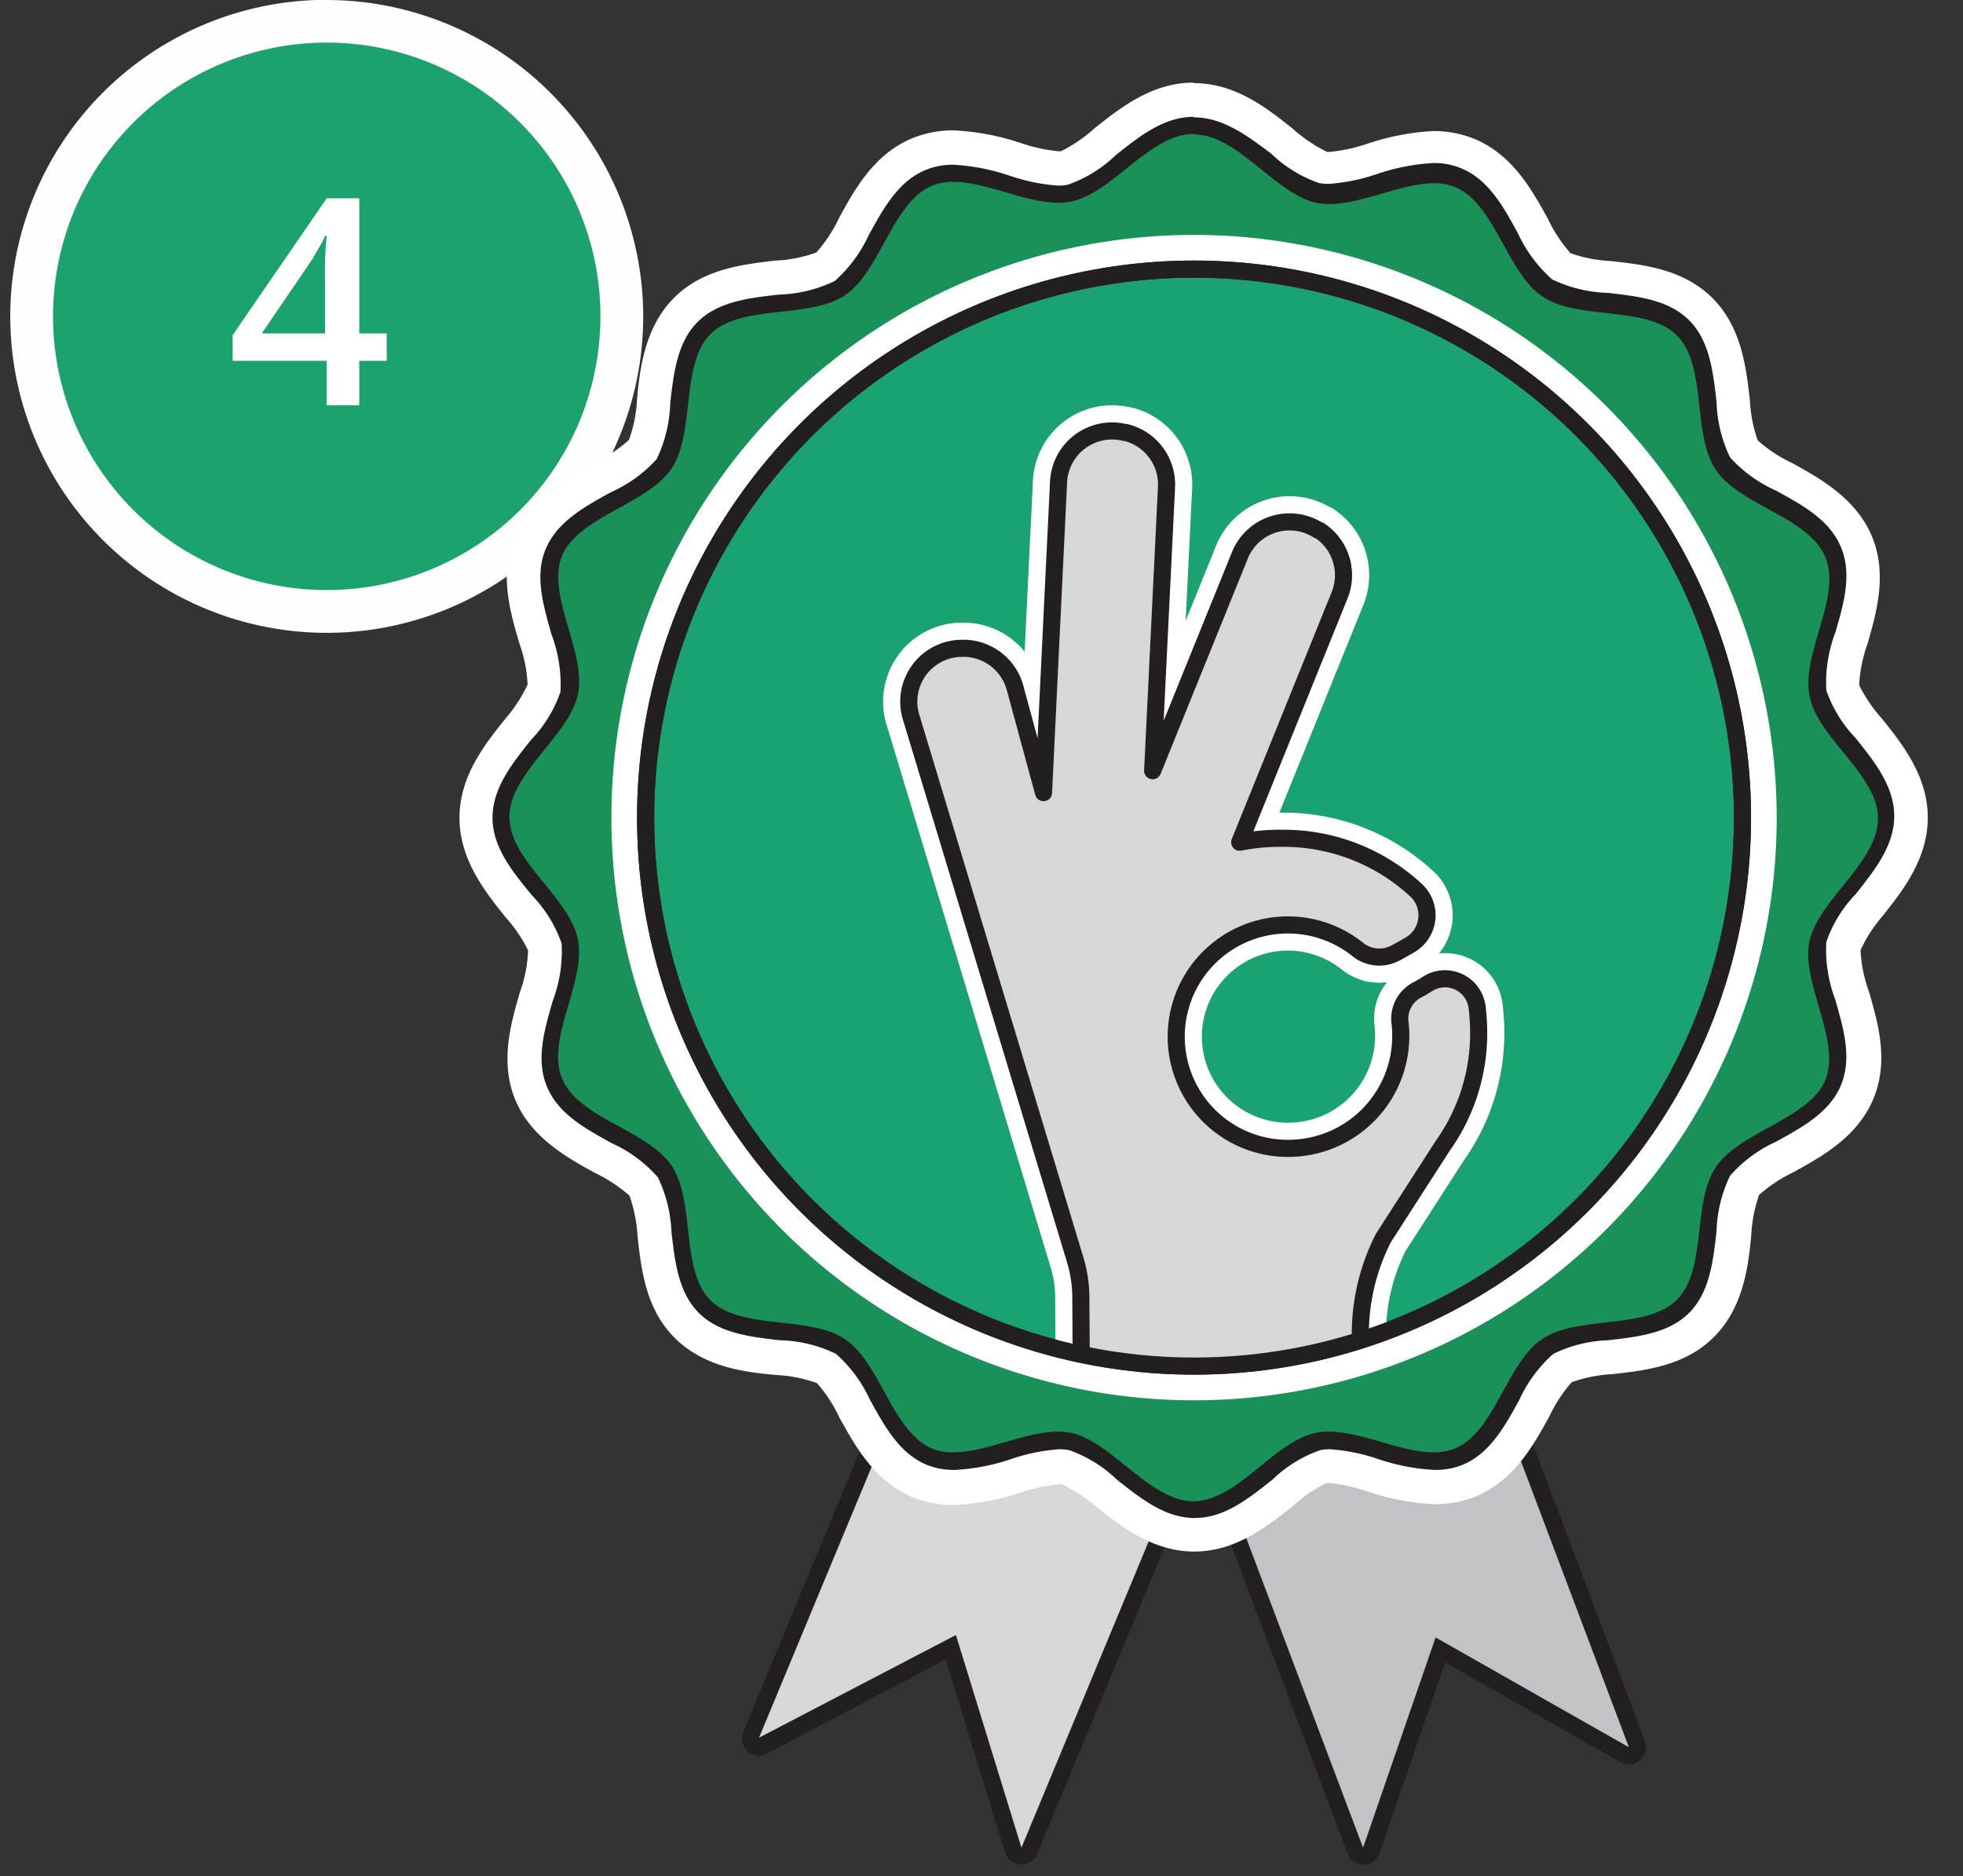
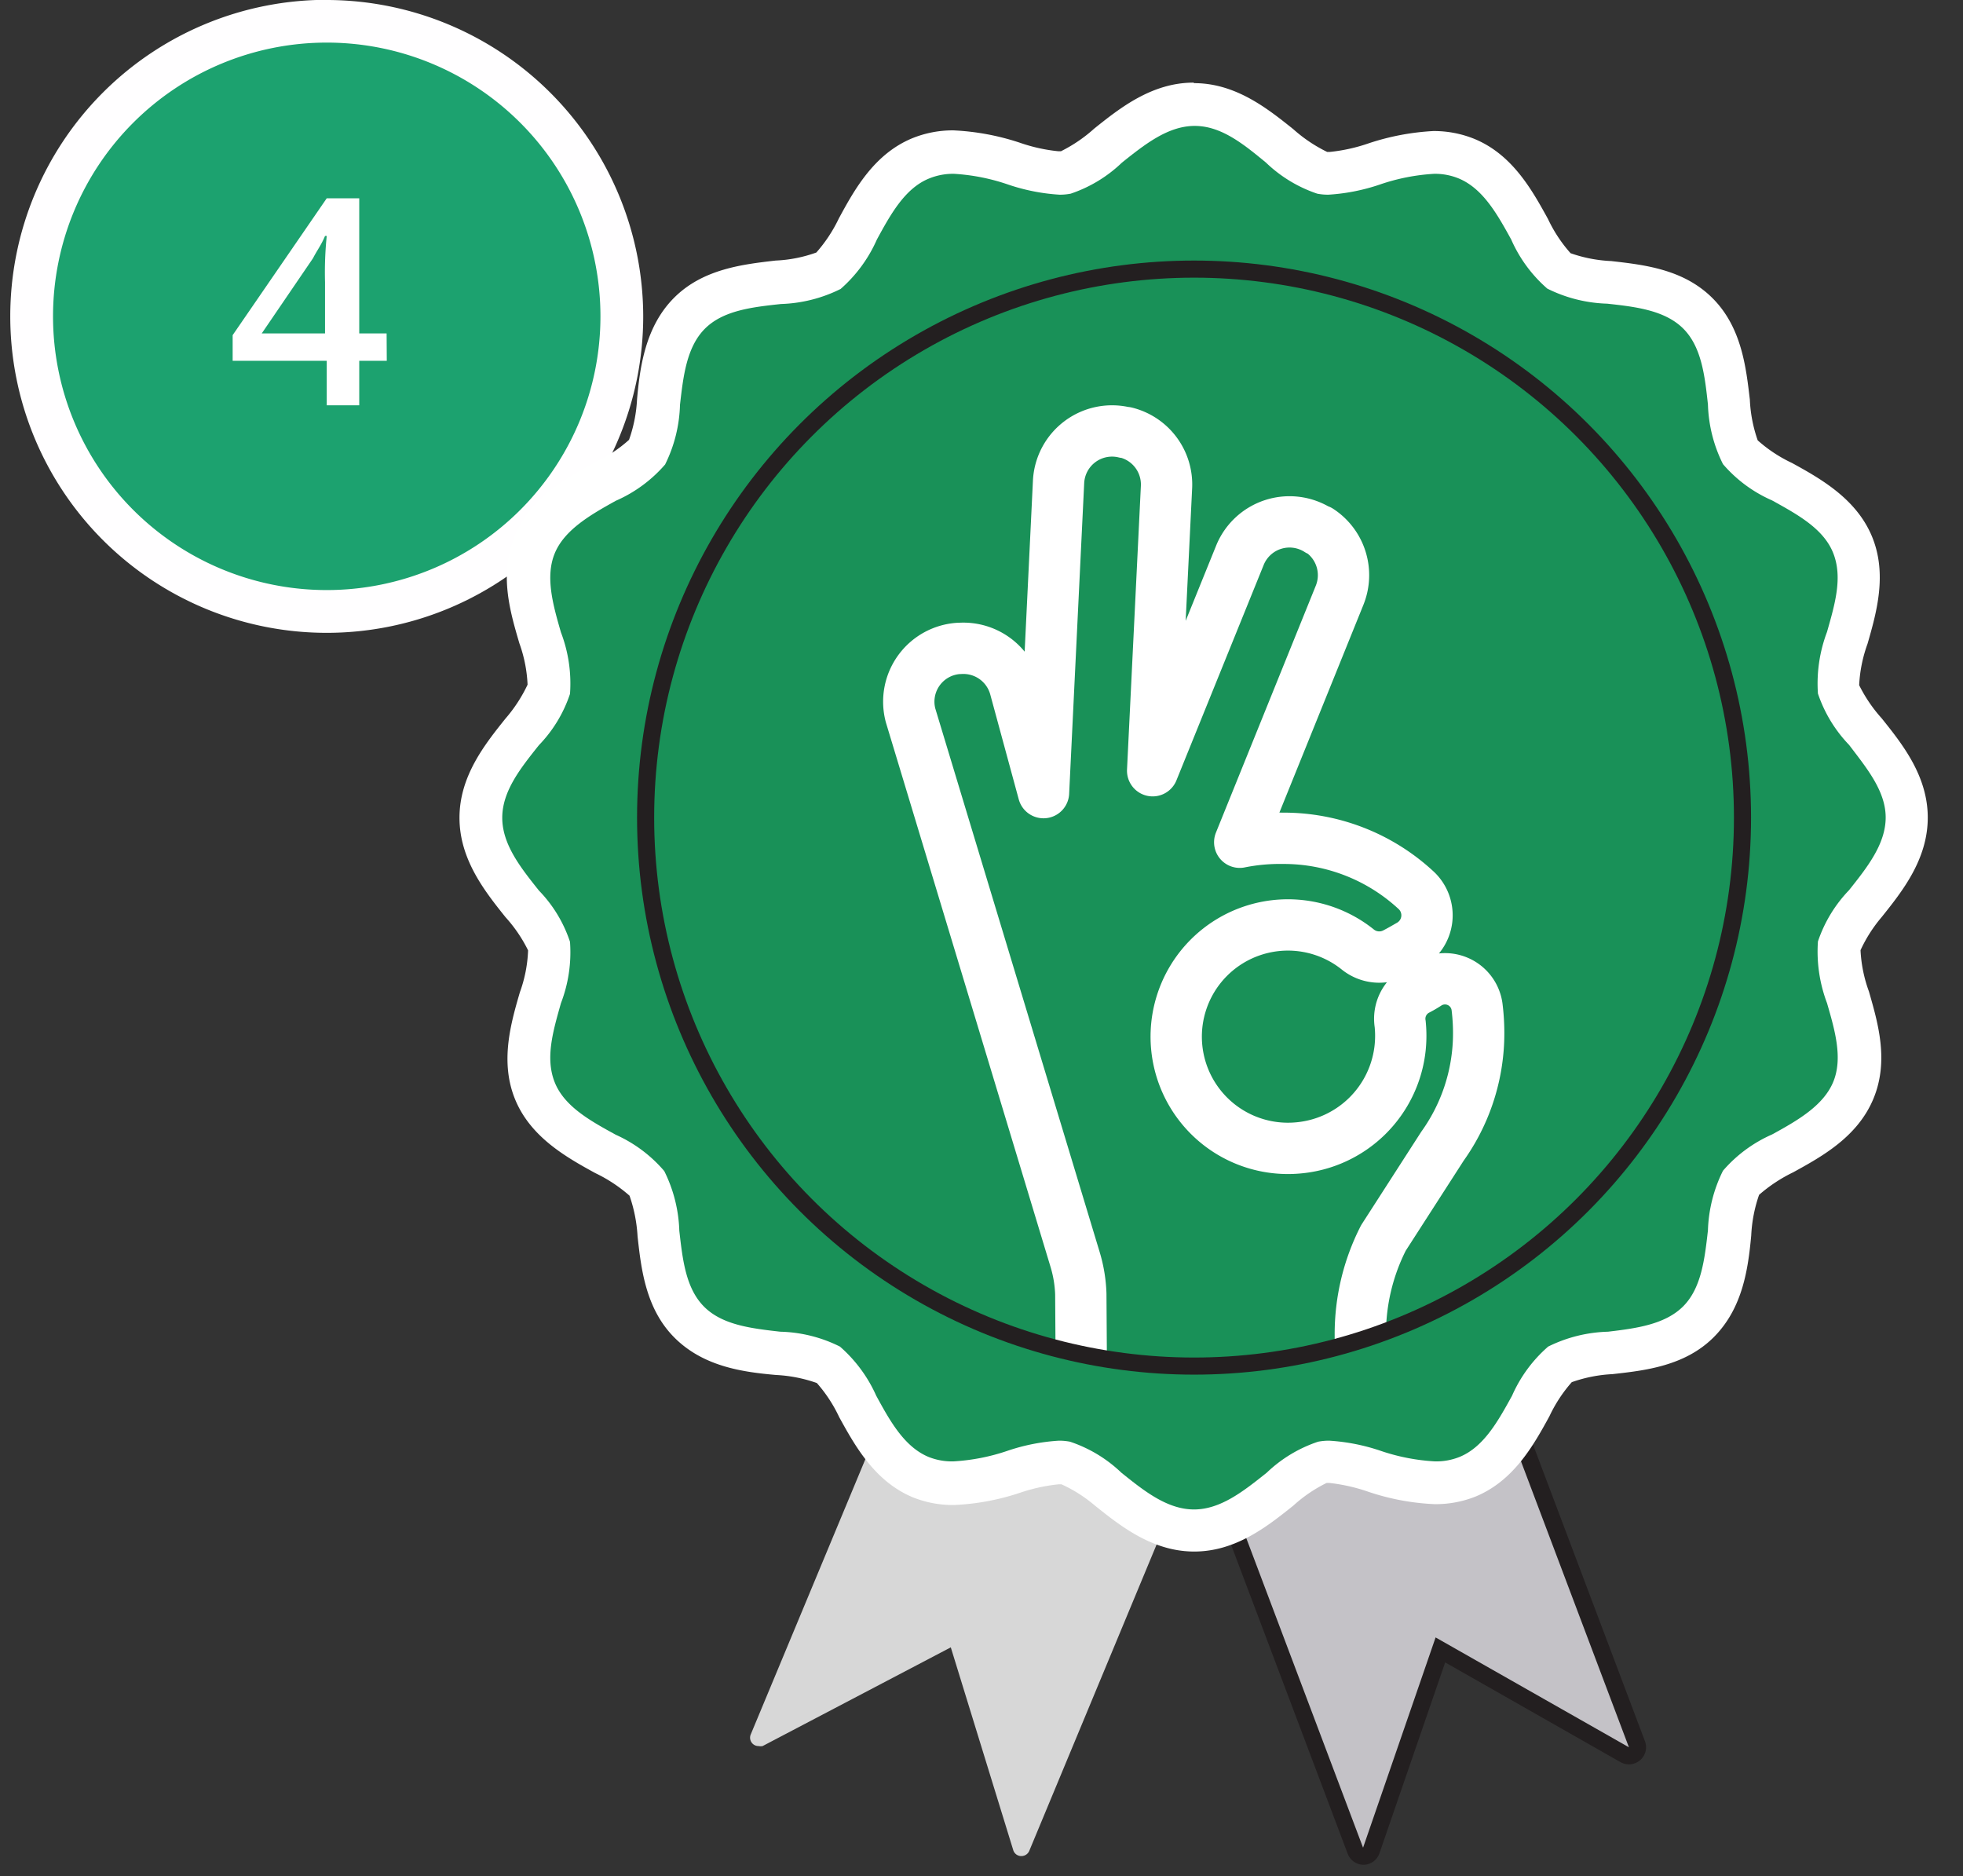
<svg xmlns="http://www.w3.org/2000/svg" id="Layer_1" data-name="Layer 1" viewBox="0 0 114.75 109.66">
  <rect x="0" y="0" width="114.75" height="109.66" fill="#333333" stroke="none" />
  <defs>
    <style>.cls-1,.cls-12{fill:none;}.cls-1,.cls-10,.cls-13{stroke:#231f20;}.cls-1,.cls-10,.cls-12,.cls-13{stroke-linecap:round;stroke-linejoin:round;}.cls-2{fill:#d8d8d8;}.cls-3{fill:#fffeff;}.cls-4{fill:#1ca26f;}.cls-5{fill:#fff;}.cls-6{fill:#c4c2c7;}.cls-7{fill:#231f20;}.cls-13,.cls-8{fill:#d7d7d7;}.cls-9{fill:#199158;}.cls-10{fill:#1aa270;}.cls-11{clip-path:url(#clip-path);}.cls-12{stroke:#fff;stroke-width:3px;}</style>
    <clipPath id="clip-path">
      <circle class="cls-1" cx="69.8" cy="47.79" r="32.06" />
    </clipPath>
  </defs>
  <path class="cls-2" d="M19.11,35.29a16.8,16.8,0,1,1,16.8-16.8h0A16.9,16.9,0,0,1,19.11,35.29Z" />
  <path class="cls-3" d="M19.11,3.39A15.1,15.1,0,1,1,4,18.49H4a15.09,15.09,0,0,1,15.1-15.1m0-3.4a18.5,18.5,0,1,0,18.5,18.5A18.52,18.52,0,0,0,19.11,0Z" />
  <path class="cls-4" d="M19.11,34a15.5,15.5,0,1,1,15.5-15.5h0A15.51,15.51,0,0,1,19.11,34Z" />
  <path class="cls-4" d="M19.11,3.39A15.1,15.1,0,1,1,4,18.49H4a15.09,15.09,0,0,1,15.1-15.1m0-.9a16,16,0,1,0,16,16h0A16,16,0,0,0,19.11,2.49Z" />
  <path class="cls-5" d="M22.61,21.09H21v2.6h-1.9v-2.6h-5.5v-1.5l5.5-8H21v7.9h1.6ZM19,19.49v-3a21,21,0,0,1,.1-2.7H19c-.2.5-.5.9-.7,1.3l-3,4.4Z" />
  <path class="cls-6" d="M79.68,108.5a.51.51,0,0,1-.47-.33L63.85,67.47a.5.5,0,0,1,0-.38.45.45,0,0,1,.28-.26L79.69,61a.47.47,0,0,1,.17,0,.49.49,0,0,1,.47.32L95.69,102a.5.5,0,0,1-.14.55.52.52,0,0,1-.33.12.5.5,0,0,1-.24-.06L84.2,96.44l-4,11.72a.5.5,0,0,1-.46.34Z" />
  <path class="cls-7" d="M79.86,61.43l15.36,40.7-11.3-6.42L79.68,108,64.32,67.29l15.54-5.86m0-1a1,1,0,0,0-.35.06L64,66.36a1,1,0,0,0-.58,1.29l15.36,40.7a1,1,0,0,0,.93.65h0a1,1,0,0,0,.93-.68l3.84-11.15L94.73,103a1,1,0,0,0,.49.13,1,1,0,0,0,.65-.24,1,1,0,0,0,.29-1.11L80.8,61.08a1,1,0,0,0-.52-.56,1.06,1.06,0,0,0-.42-.09Z" />
  <path class="cls-8" d="M59.68,108.49a.49.49,0,0,1-.45-.35L55.58,96.29l-11,5.77a.59.59,0,0,1-.23,0,.49.49,0,0,1-.46-.69L60.6,61.25a.53.53,0,0,1,.28-.27.41.41,0,0,1,.19,0,.43.43,0,0,1,.19,0L76.6,67.35a.52.52,0,0,1,.27.66l-16.7,40.17a.5.5,0,0,1-.46.31Z" />
-   <path class="cls-7" d="M61.07,61.44,76.4,67.82,59.71,108,55.88,95.57l-11.51,6,16.7-40.17m0-1a1.09,1.09,0,0,0-.39.08,1,1,0,0,0-.54.54L43.45,101.23a1,1,0,0,0,.24,1.12,1,1,0,0,0,.68.26.92.92,0,0,0,.46-.11L55.28,97l3.47,11.27a1,1,0,0,0,.91.71h.05a1,1,0,0,0,.92-.62L77.33,68.2a1,1,0,0,0-.54-1.31L61.45,60.52a1,1,0,0,0-.38-.08Z" />
  <path class="cls-5" d="M69.8,7.86c2.55,0,4.74,3.47,7.16,4a3.57,3.57,0,0,0,.74.07c1.93,0,4.22-1.22,6.13-1.22a3.27,3.27,0,0,1,1.25.23c2.33,1,3,5,5.1,6.4s6.08.5,7.85,2.27.87,5.76,2.27,7.85,5.43,2.76,6.4,5.1-1.41,5.63-.92,8.12,4,4.6,4,7.16-3.47,4.75-4,7.16,1.87,5.84.92,8.13-5,3-6.4,5.09S99.8,74.26,98,76s-5.77.87-7.85,2.27-2.77,5.43-5.1,6.4a3.26,3.26,0,0,1-1.25.22c-1.91,0-4.2-1.21-6.13-1.21a3.57,3.57,0,0,0-.74.07c-2.42.48-4.61,4-7.16,4s-4.75-3.47-7.16-4a3.67,3.67,0,0,0-.75-.07c-1.93,0-4.22,1.21-6.13,1.21a3.26,3.26,0,0,1-1.25-.22c-2.33-1-3-5-5.1-6.4s-6.08-.5-7.85-2.27-.87-5.77-2.27-7.86-5.43-2.76-6.4-5.09,1.41-5.64.92-8.13-4-4.6-4-7.16,3.47-4.74,4-7.16-1.87-5.83-.92-8.12,5-3,6.4-5.1.5-6.08,2.27-7.85,5.77-.87,7.86-2.27,2.76-5.43,5.09-6.4a3.27,3.27,0,0,1,1.25-.23c1.91,0,4.2,1.22,6.13,1.22a3.67,3.67,0,0,0,.75-.07c2.41-.48,4.6-3.95,7.16-3.95m0-3c-2.44,0-4.31,1.49-5.81,2.69a8.64,8.64,0,0,1-1.94,1.32h-.16a9.8,9.8,0,0,1-2.25-.5,14.44,14.44,0,0,0-3.88-.72,6.29,6.29,0,0,0-2.4.46c-2.23.92-3.38,3-4.29,4.68a8.61,8.61,0,0,1-1.32,2,8,8,0,0,1-2.38.47c-1.89.22-4.24.48-5.93,2.17s-2,4.05-2.17,5.93a8.28,8.28,0,0,1-.47,2.38,8.1,8.1,0,0,1-2,1.32c-1.67.92-3.75,2.07-4.68,4.3s-.26,4.46.27,6.27a8.14,8.14,0,0,1,.48,2.42A8.64,8.64,0,0,1,29.55,42c-1.2,1.5-2.69,3.36-2.69,5.8s1.49,4.31,2.69,5.81a8.42,8.42,0,0,1,1.32,1.94A8,8,0,0,1,30.39,58c-.53,1.82-1.18,4.08-.27,6.28s3,3.37,4.68,4.29a8.7,8.7,0,0,1,2,1.32,8.72,8.72,0,0,1,.47,2.38c.21,1.89.47,4.24,2.17,5.93s4,2,5.93,2.17a8.36,8.36,0,0,1,2.38.47,8.4,8.4,0,0,1,1.31,2c.92,1.67,2.07,3.75,4.3,4.68a6.29,6.29,0,0,0,2.4.45,14.06,14.06,0,0,0,3.88-.72,10.26,10.26,0,0,1,2.25-.49h.16A8.31,8.31,0,0,1,64,88c1.5,1.2,3.37,2.69,5.81,2.69s4.3-1.49,5.8-2.69a8.31,8.31,0,0,1,1.94-1.32h.16A10.45,10.45,0,0,1,80,87.2a14,14,0,0,0,3.87.72,6.29,6.29,0,0,0,2.4-.45c2.23-.93,3.38-3,4.3-4.68a8.4,8.4,0,0,1,1.31-2,8.36,8.36,0,0,1,2.38-.47c1.89-.21,4.24-.47,5.93-2.17s2-4,2.18-5.93a8.4,8.4,0,0,1,.46-2.38,8.93,8.93,0,0,1,2-1.32c1.67-.92,3.75-2.06,4.68-4.29s.26-4.46-.26-6.28a8.1,8.1,0,0,1-.49-2.41A8.42,8.42,0,0,1,110,53.6c1.2-1.5,2.69-3.37,2.69-5.81s-1.49-4.3-2.69-5.8a8.64,8.64,0,0,1-1.32-1.94,8.21,8.21,0,0,1,.49-2.42c.52-1.81,1.17-4.07.26-6.27s-3-3.38-4.68-4.3a8.29,8.29,0,0,1-2-1.32,8.25,8.25,0,0,1-.46-2.38c-.22-1.88-.48-4.23-2.18-5.93s-4-1.95-5.92-2.17a8.25,8.25,0,0,1-2.38-.46,8.29,8.29,0,0,1-1.32-2c-.92-1.67-2.07-3.76-4.3-4.68a6.29,6.29,0,0,0-2.4-.46A14.37,14.37,0,0,0,80,8.38a10,10,0,0,1-2.26.5h-.16A8.64,8.64,0,0,1,75.6,7.55c-1.5-1.2-3.36-2.69-5.8-2.69Z" />
  <path class="cls-9" d="M69.8,88.23c-1.57,0-2.93-1.09-4.25-2.15a8,8,0,0,0-3-1.81,3.34,3.34,0,0,0-.65-.06,11.51,11.51,0,0,0-3,.59,11.85,11.85,0,0,1-3.17.62,3.68,3.68,0,0,1-1.45-.26c-1.42-.59-2.26-2.11-3.06-3.58a8.28,8.28,0,0,0-2.12-2.87,8.23,8.23,0,0,0-3.49-.87c-1.66-.19-3.37-.38-4.45-1.46s-1.26-2.78-1.45-4.44a8.38,8.38,0,0,0-.88-3.49A8.07,8.07,0,0,0,36,66.33c-1.46-.8-3-1.64-3.57-3.06s-.1-3,.36-4.63a8.3,8.3,0,0,0,.53-3.59,7.83,7.83,0,0,0-1.82-3c-1.05-1.32-2.14-2.68-2.14-4.25s1.09-2.92,2.14-4.24a7.9,7.9,0,0,0,1.82-3,8.37,8.37,0,0,0-.53-3.6c-.46-1.59-.93-3.24-.36-4.62s2.11-2.26,3.57-3.07a8.09,8.09,0,0,0,2.88-2.12,8.34,8.34,0,0,0,.87-3.49c.19-1.65.38-3.36,1.45-4.44s2.79-1.27,4.45-1.45a8.38,8.38,0,0,0,3.49-.88A8.28,8.28,0,0,0,51.26,14c.8-1.47,1.64-3,3.06-3.57a3.68,3.68,0,0,1,1.45-.27,11.88,11.88,0,0,1,3.17.63,11.51,11.51,0,0,0,3,.59,3.34,3.34,0,0,0,.65-.06,8,8,0,0,0,3-1.82c1.32-1.05,2.68-2.14,4.25-2.14S72.72,8.45,74,9.5a8,8,0,0,0,3,1.82,3.34,3.34,0,0,0,.65.06,11.51,11.51,0,0,0,3-.59,11.87,11.87,0,0,1,3.18-.63,3.66,3.66,0,0,1,1.44.27c1.42.59,2.26,2.1,3.07,3.57a8.14,8.14,0,0,0,2.11,2.87,8.38,8.38,0,0,0,3.5.88c1.65.18,3.36.38,4.44,1.45s1.27,2.79,1.45,4.44a8.33,8.33,0,0,0,.88,3.49,8,8,0,0,0,2.87,2.12c1.46.81,3,1.64,3.57,3.07s.1,3-.36,4.62a8.52,8.52,0,0,0-.53,3.6,8,8,0,0,0,1.82,3c1,1.32,2.14,2.68,2.14,4.24s-1.09,2.93-2.14,4.25a8,8,0,0,0-1.82,3,8.52,8.52,0,0,0,.53,3.6c.46,1.59.94,3.23.36,4.62s-2.11,2.26-3.57,3.06a8.07,8.07,0,0,0-2.87,2.12,8.38,8.38,0,0,0-.88,3.49c-.19,1.66-.38,3.37-1.45,4.44S95.6,77.65,94,77.84a8.38,8.38,0,0,0-3.5.87,8.14,8.14,0,0,0-2.11,2.87c-.81,1.47-1.65,3-3.07,3.58a3.66,3.66,0,0,1-1.44.26,11.85,11.85,0,0,1-3.18-.62,11.51,11.51,0,0,0-3-.59,3.34,3.34,0,0,0-.65.06,8,8,0,0,0-3,1.81C72.72,87.14,71.36,88.23,69.8,88.23Z" />
-   <path class="cls-7" d="M69.8,7.86c2.55,0,4.74,3.47,7.16,4a3.57,3.57,0,0,0,.74.07c1.93,0,4.22-1.22,6.13-1.22a3.27,3.27,0,0,1,1.25.23c2.33,1,3,5,5.1,6.4s6.08.5,7.85,2.27.87,5.76,2.27,7.85,5.43,2.76,6.4,5.1-1.41,5.63-.92,8.12,4,4.6,4,7.16-3.47,4.75-4,7.16,1.87,5.84.92,8.13-5,3-6.4,5.09S99.8,74.26,98,76s-5.77.87-7.85,2.27-2.77,5.43-5.1,6.4a3.26,3.26,0,0,1-1.25.22c-1.91,0-4.2-1.21-6.13-1.21a3.57,3.57,0,0,0-.74.07c-2.42.48-4.61,4-7.16,4s-4.75-3.47-7.16-4a3.67,3.67,0,0,0-.75-.07c-1.93,0-4.22,1.21-6.13,1.21a3.26,3.26,0,0,1-1.25-.22c-2.33-1-3-5-5.1-6.4s-6.08-.5-7.85-2.27-.87-5.77-2.27-7.86-5.43-2.76-6.4-5.09,1.41-5.64.92-8.13-4-4.6-4-7.16,3.47-4.74,4-7.16-1.87-5.83-.92-8.12,5-3,6.4-5.1.5-6.08,2.27-7.85,5.77-.87,7.86-2.27,2.76-5.43,5.09-6.4a3.27,3.27,0,0,1,1.25-.23c1.91,0,4.2,1.22,6.13,1.22a3.67,3.67,0,0,0,.75-.07c2.41-.48,4.6-3.95,7.16-3.95m0-1c-1.74,0-3.17,1.14-4.56,2.25a7.61,7.61,0,0,1-2.8,1.72,3,3,0,0,1-.55.05,11.12,11.12,0,0,1-2.81-.57,12.2,12.2,0,0,0-3.32-.65,4.08,4.08,0,0,0-1.63.31c-1.59.65-2.46,2.25-3.31,3.79a8.16,8.16,0,0,1-2,2.7,8.06,8.06,0,0,1-3.27.79c-1.74.2-3.54.4-4.74,1.6s-1.4,3-1.6,4.74a8.1,8.1,0,0,1-.79,3.27,7.91,7.91,0,0,1-2.7,1.95c-1.54.85-3.13,1.73-3.79,3.31s-.14,3.29.34,5a8.22,8.22,0,0,1,.52,3.36,7.69,7.69,0,0,1-1.72,2.8c-1.1,1.38-2.25,2.81-2.25,4.55S30,51,31.11,52.35a7.61,7.61,0,0,1,1.72,2.8,8.22,8.22,0,0,1-.52,3.36c-.48,1.67-1,3.4-.34,5s2.25,2.46,3.79,3.31a7.92,7.92,0,0,1,2.7,2A8.06,8.06,0,0,1,39.25,72c.2,1.74.4,3.54,1.6,4.74s3,1.4,4.74,1.6a7.94,7.94,0,0,1,3.27.79,8.06,8.06,0,0,1,2,2.7c.85,1.54,1.72,3.13,3.31,3.79a4.26,4.26,0,0,0,1.63.3,12.18,12.18,0,0,0,3.32-.64,11.12,11.12,0,0,1,2.81-.57,3,3,0,0,1,.55.05,7.61,7.61,0,0,1,2.8,1.72c1.39,1.1,2.82,2.25,4.56,2.25s3.17-1.15,4.55-2.25a7.61,7.61,0,0,1,2.8-1.72,3.12,3.12,0,0,1,.55-.05,11.12,11.12,0,0,1,2.81.57,12.26,12.26,0,0,0,3.32.64,4.23,4.23,0,0,0,1.63-.3c1.59-.66,2.47-2.25,3.31-3.79a8.06,8.06,0,0,1,2-2.7A7.94,7.94,0,0,1,94,78.34c1.74-.2,3.54-.4,4.74-1.6s1.4-3,1.6-4.74a8.06,8.06,0,0,1,.79-3.27,7.92,7.92,0,0,1,2.7-2c1.54-.85,3.14-1.72,3.79-3.31s.15-3.28-.34-5a8.22,8.22,0,0,1-.52-3.36,7.61,7.61,0,0,1,1.72-2.8c1.1-1.39,2.25-2.82,2.25-4.56s-1.15-3.17-2.25-4.55a7.69,7.69,0,0,1-1.72-2.8,8.22,8.22,0,0,1,.52-3.36c.49-1.67,1-3.4.34-5s-2.25-2.46-3.79-3.31a8,8,0,0,1-2.7-1.95,8.1,8.1,0,0,1-.79-3.27c-.2-1.74-.4-3.54-1.6-4.74s-3-1.4-4.74-1.6a8.1,8.1,0,0,1-3.27-.79,8.16,8.16,0,0,1-2-2.7c-.84-1.54-1.72-3.14-3.31-3.79a4.05,4.05,0,0,0-1.63-.31,12.28,12.28,0,0,0-3.32.65,11.12,11.12,0,0,1-2.81.57,3.12,3.12,0,0,1-.55-.05,7.61,7.61,0,0,1-2.8-1.72C73,8,71.53,6.86,69.8,6.86Z" />
-   <path class="cls-5" d="M69.8,15.73A32.06,32.06,0,1,1,37.74,47.79,32.07,32.07,0,0,1,69.8,15.73m0-2a34.06,34.06,0,1,0,34.06,34.06A34.09,34.09,0,0,0,69.8,13.73Z" />
-   <circle class="cls-10" cx="69.8" cy="47.79" r="32.06" />
  <g class="cls-11">
    <path class="cls-12" d="M53.23,41.82a3.12,3.12,0,0,1,2.82-3.92h.06a3.13,3.13,0,0,1,3.23,2.32L61,46.33l.88-18.17a3.13,3.13,0,0,1,3.87-2.88h.06a3.13,3.13,0,0,1,2.38,3.19l-.81,16.58,5.12-12.64A3.13,3.13,0,0,1,77.07,31l.05,0a3.13,3.13,0,0,1,1.19,3.79L72.47,49.23A11.93,11.93,0,0,1,75,49a11.38,11.38,0,0,1,7.74,3,2,2,0,0,1-.37,3.26c-.26.15-.52.3-.79.44a2,2,0,0,1-2.22-.21A6.53,6.53,0,1,0,75.85,67.1a6.57,6.57,0,0,0,6-5.88,6.86,6.86,0,0,0,0-1.36,1.9,1.9,0,0,1,1-2,6.48,6.48,0,0,0,.57-.33,1.89,1.89,0,0,1,2.92,1.3,12.39,12.39,0,0,1,.09,2A11.35,11.35,0,0,1,84.32,67l-3.45,5.36A12.36,12.36,0,0,0,79.52,78V95.11H63.31l-.13-19.48a7.84,7.84,0,0,0-.33-2L53.23,41.82" />
-     <path class="cls-13" d="M53.23,41.82a3.12,3.12,0,0,1,2.82-3.92h.06a3.13,3.13,0,0,1,3.23,2.32L61,46.33l.88-18.17a3.13,3.13,0,0,1,3.87-2.88h.06a3.13,3.13,0,0,1,2.38,3.19l-.81,16.58,5.12-12.64A3.13,3.13,0,0,1,77.07,31l.05,0a3.13,3.13,0,0,1,1.19,3.79L72.47,49.23A11.93,11.93,0,0,1,75,49a11.38,11.38,0,0,1,7.74,3,2,2,0,0,1-.37,3.26c-.26.15-.52.3-.79.44a2,2,0,0,1-2.22-.21A6.53,6.53,0,1,0,75.85,67.1a6.57,6.57,0,0,0,6-5.88,6.86,6.86,0,0,0,0-1.36,1.9,1.9,0,0,1,1-2,6.48,6.48,0,0,0,.57-.33,1.89,1.89,0,0,1,2.92,1.3,12.39,12.39,0,0,1,.09,2A11.35,11.35,0,0,1,84.32,67l-3.45,5.36A12.36,12.36,0,0,0,79.52,78V95.11H63.31l-.13-19.48a7.84,7.84,0,0,0-.33-2L53.23,41.82" />
  </g>
  <circle class="cls-1" cx="69.8" cy="47.79" r="32.06" />
</svg>